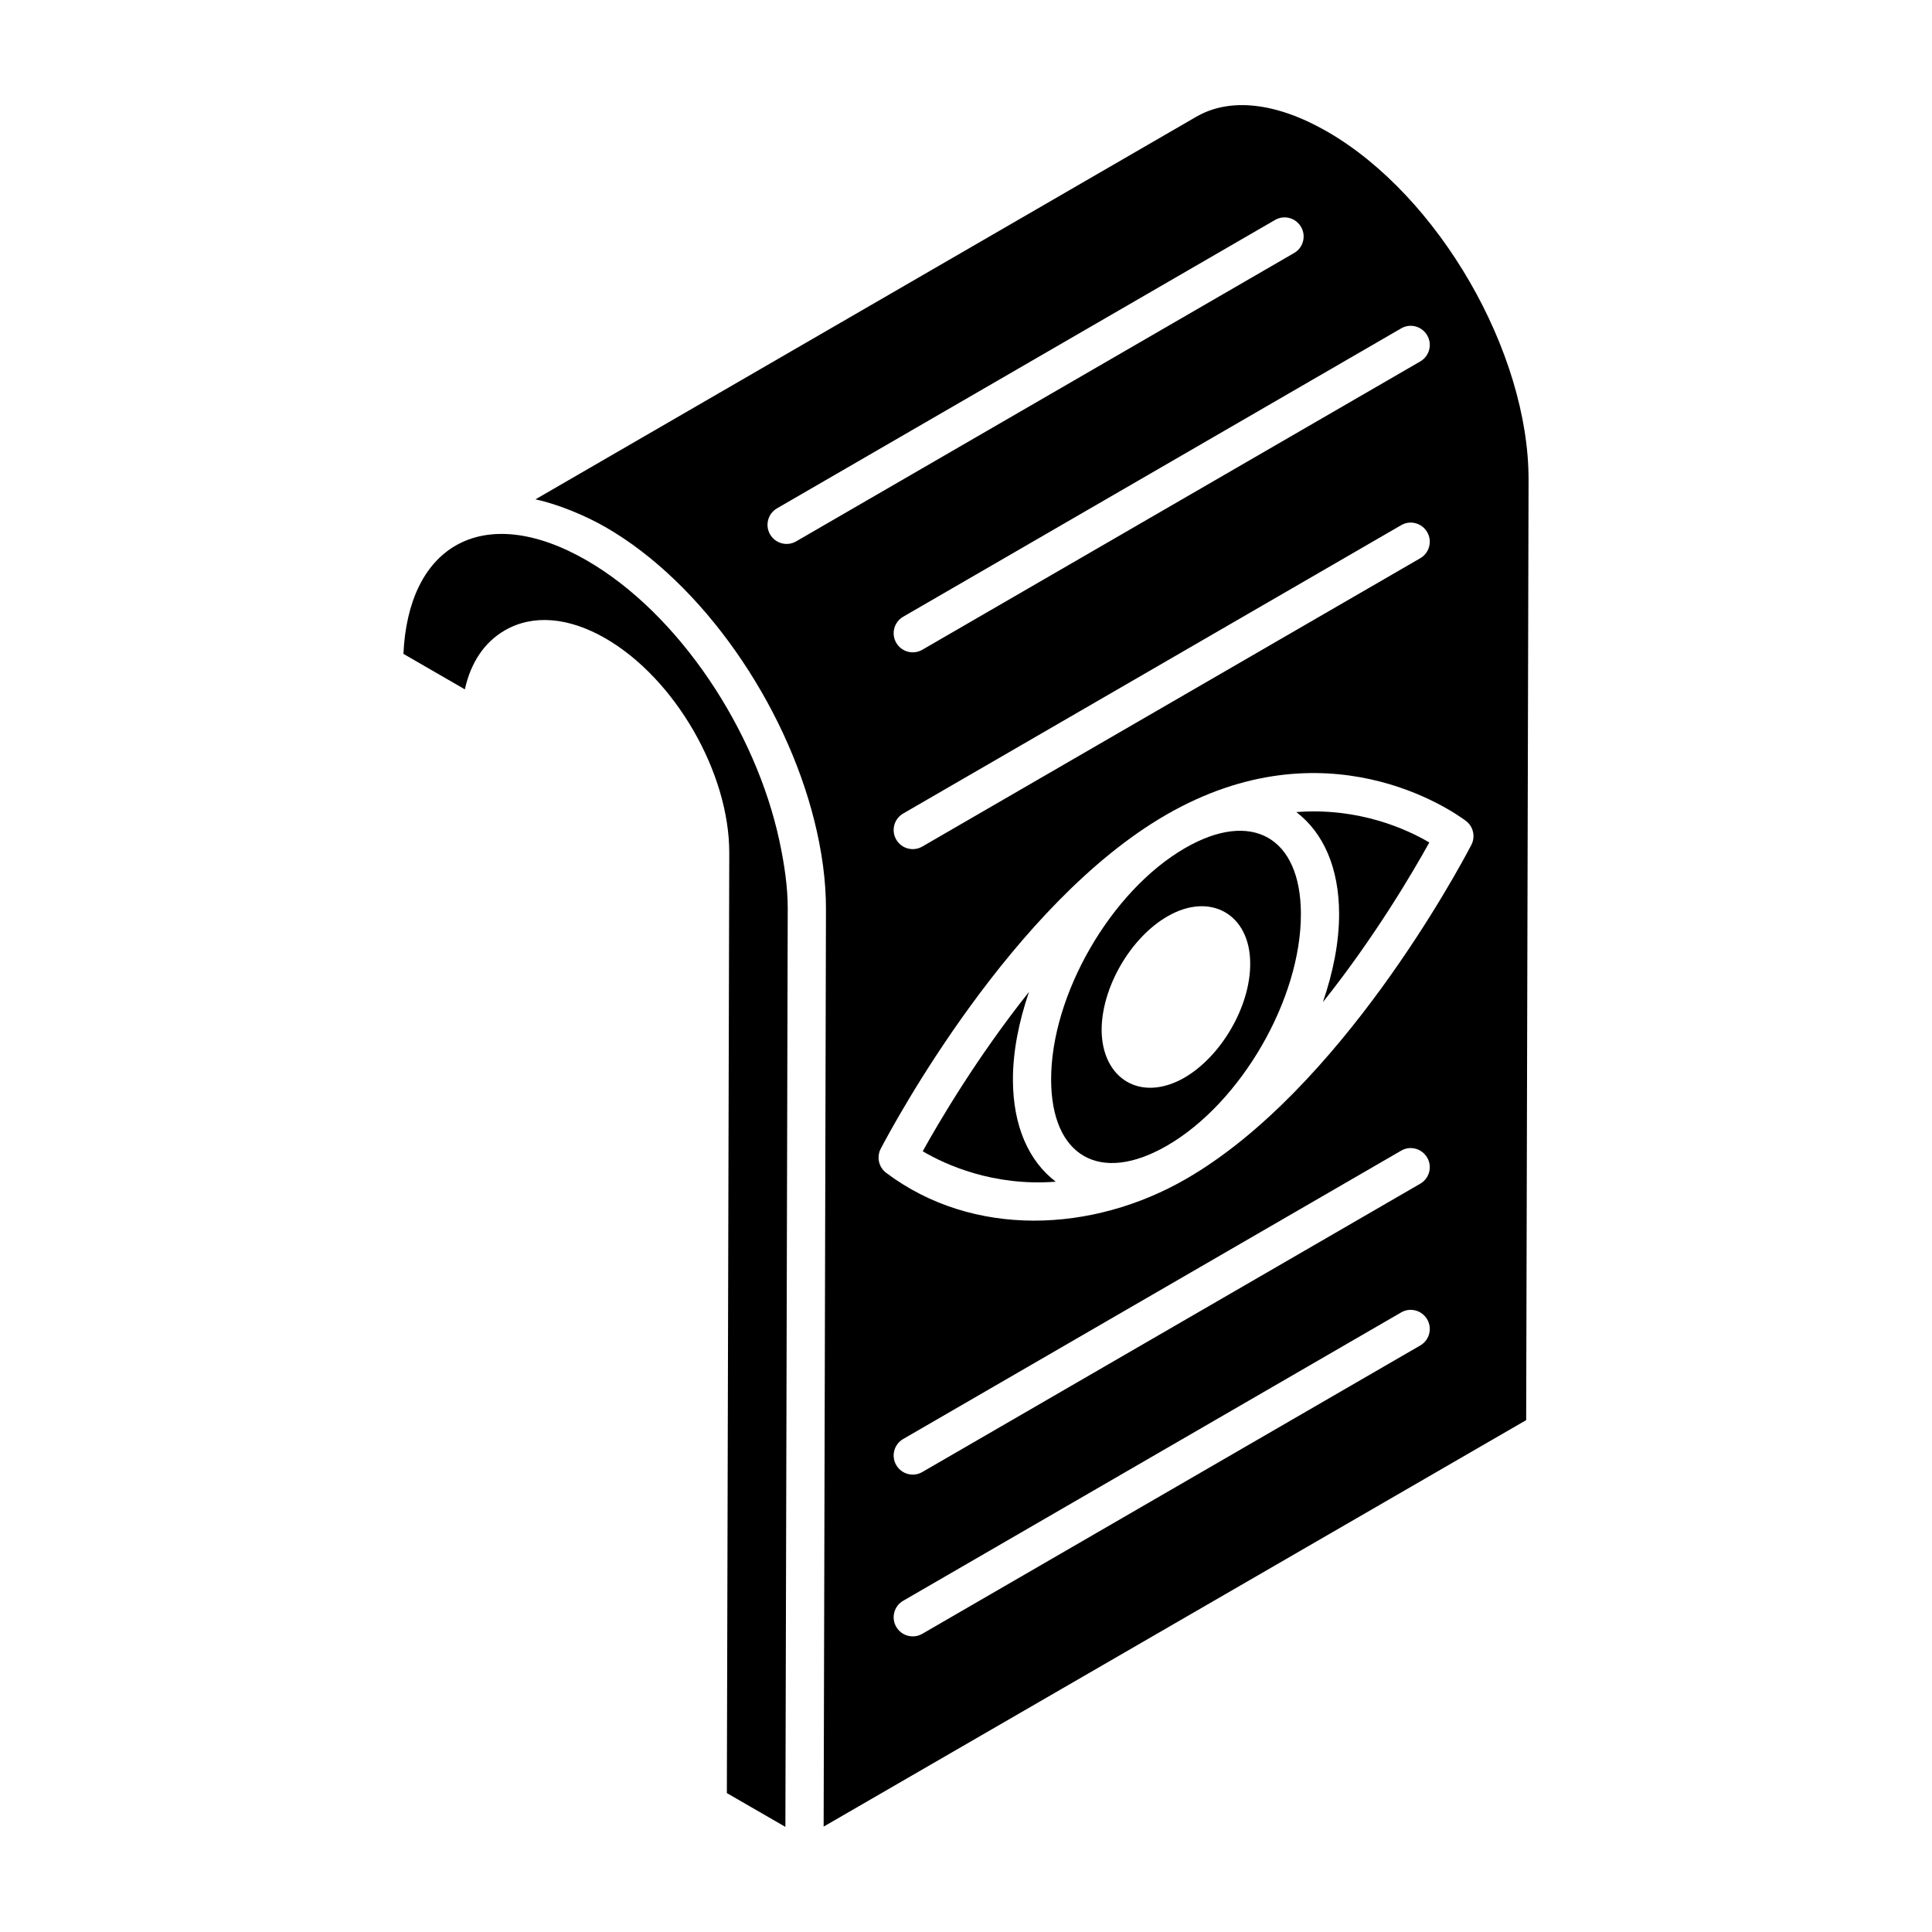
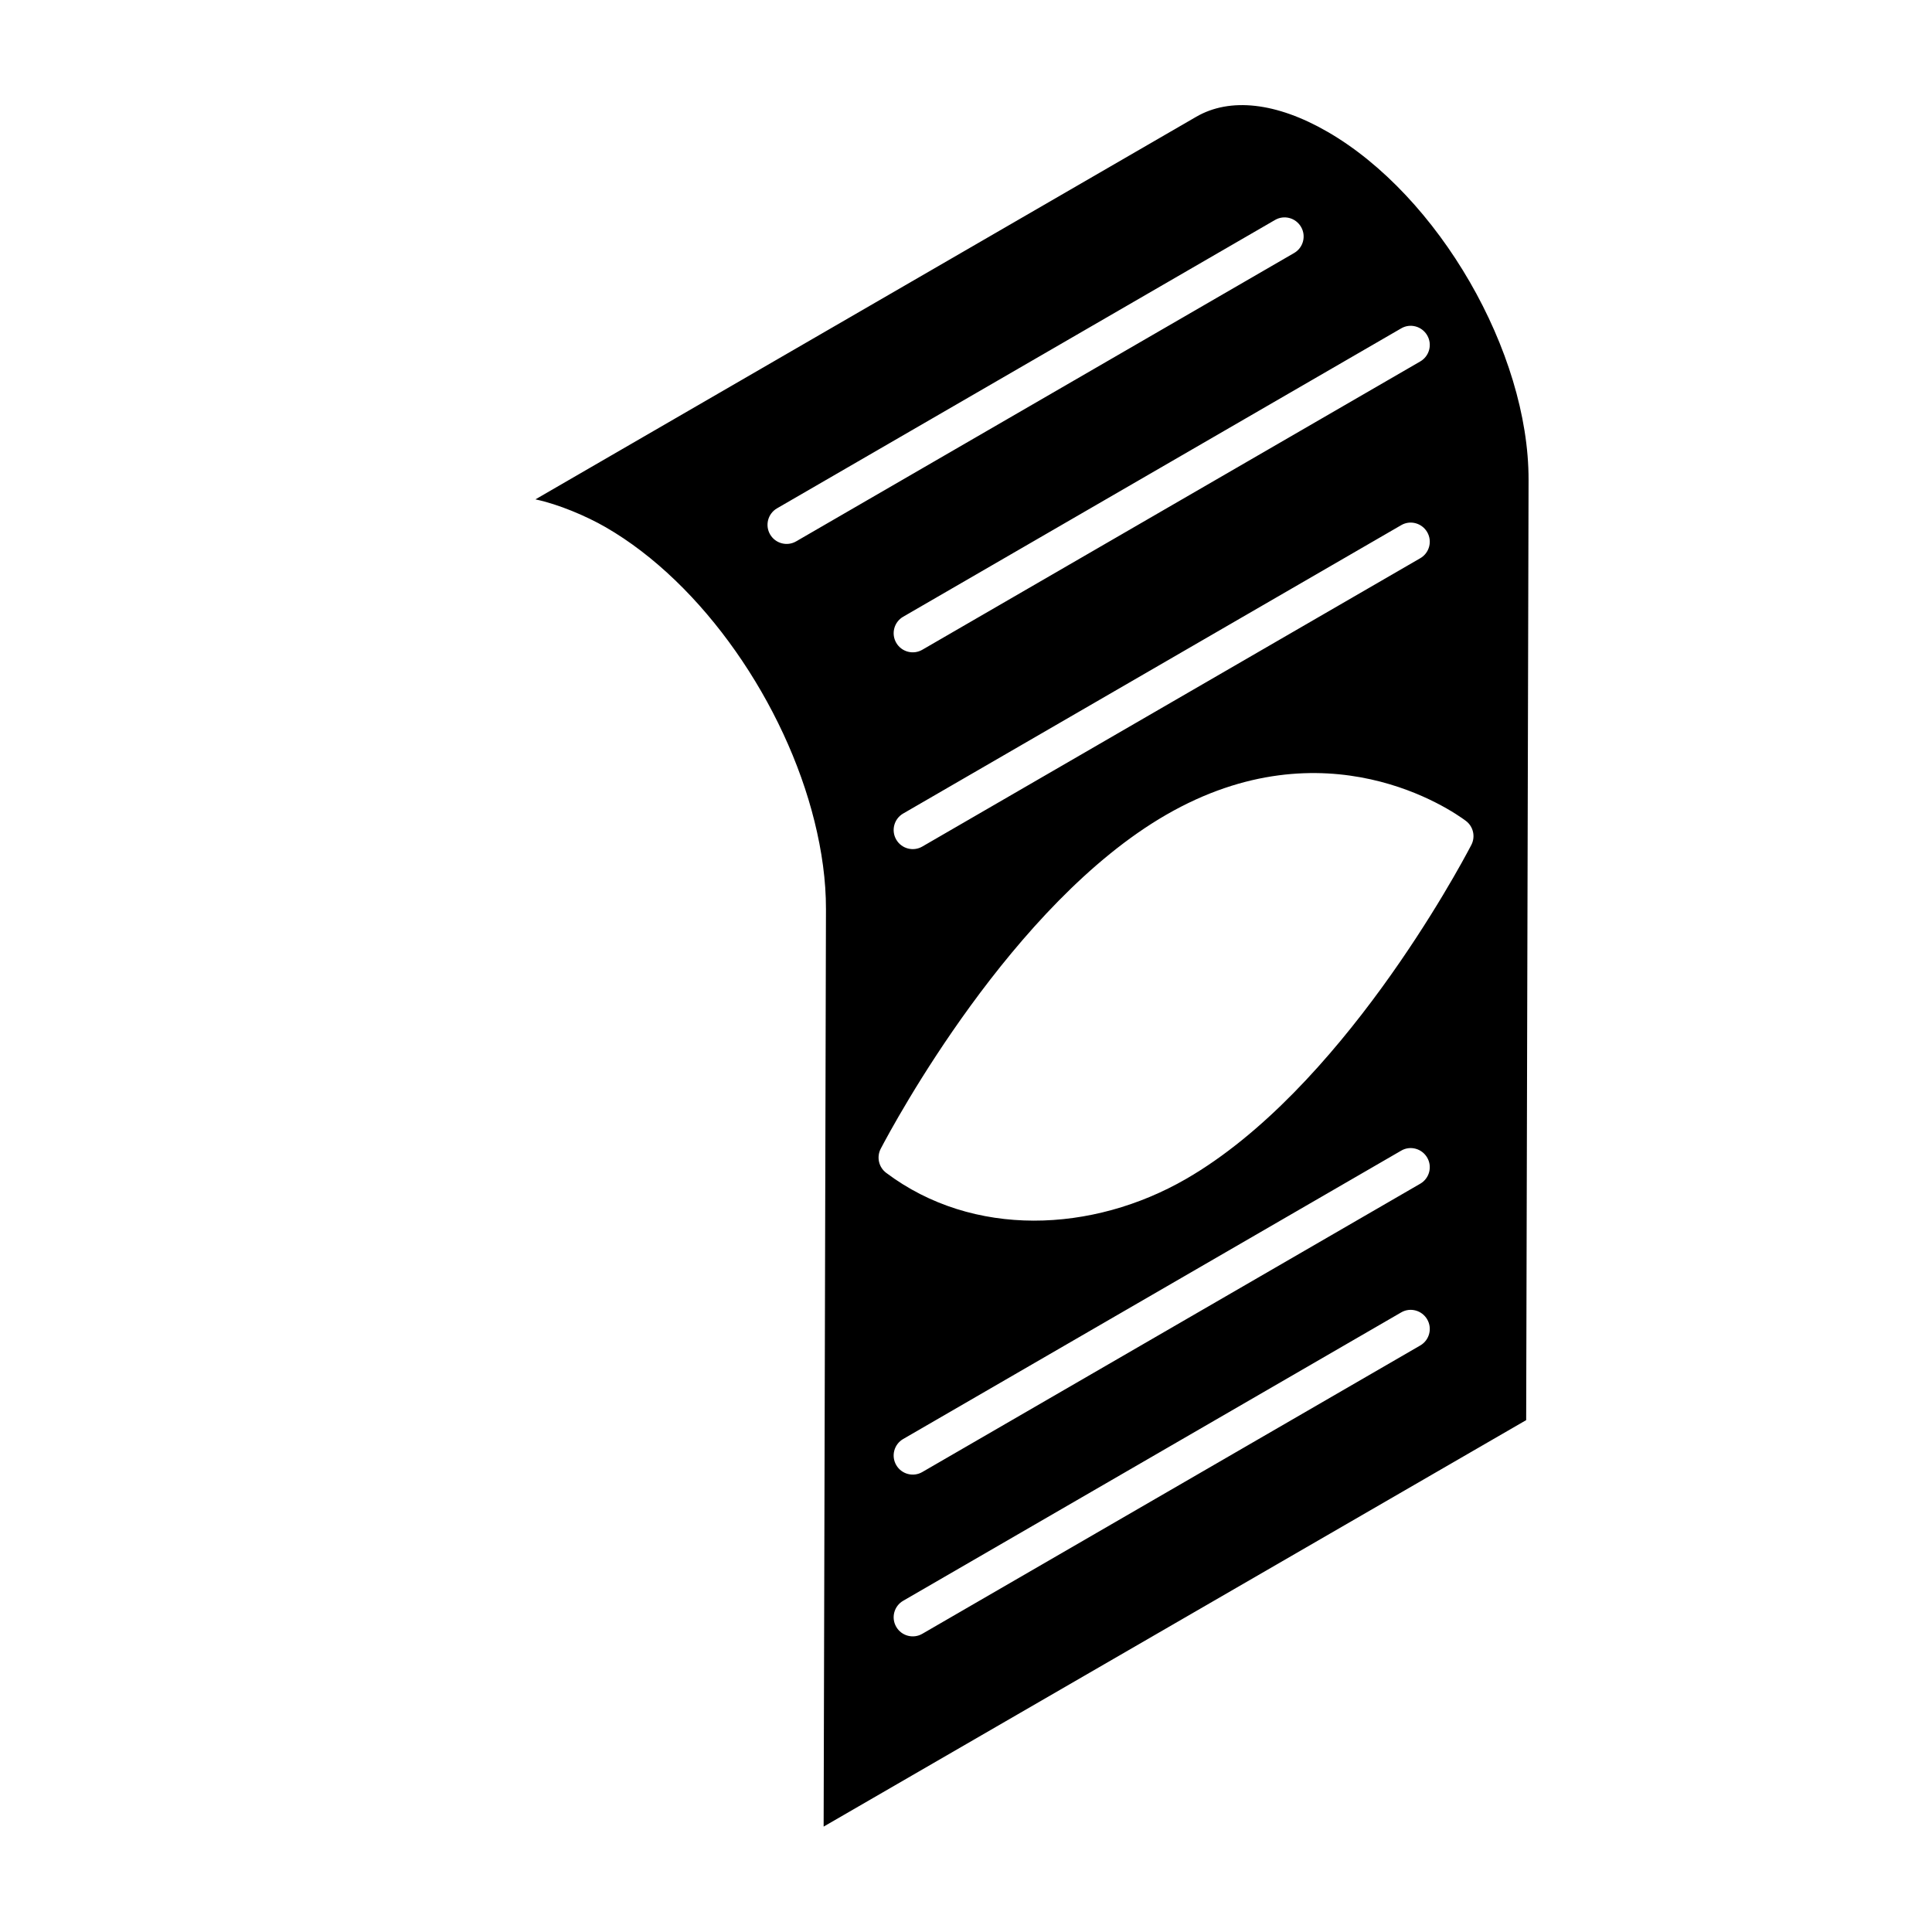
<svg xmlns="http://www.w3.org/2000/svg" fill="#000000" width="800px" height="800px" version="1.1" viewBox="144 144 512 512">
  <g>
-     <path d="m458.06 368.74c-19.637 11.344-35.566 38.906-35.5 61.438 0.062 20.215 12.867 27.738 30.688 17.449 19.641-11.34 35.57-38.914 35.504-61.477-0.059-20.305-13.023-27.613-30.691-17.41zm-0.129 60.828c-11.703 6.738-21.902 0.266-21.988-12.59 0-11.262 7.625-24.473 17.469-30.145 11.352-6.562 21.902-0.531 21.902 12.5 0.086 11.262-7.629 24.562-17.383 30.234z" />
-     <path d="m416.69 406.87c-13.668 17.156-23.754 34.281-28.16 42.23 6.031 3.559 18.695 9.336 35.254 8.062-7.191-5.488-11.312-14.781-11.348-26.957-0.02-7.578 1.598-15.52 4.254-23.336z" />
-     <path d="m487.54 359.21c7.184 5.484 11.301 14.758 11.336 26.902 0.023 7.621-1.609 15.609-4.293 23.465 13.691-17.18 23.789-34.348 28.199-42.316-6.031-3.547-18.703-9.316-35.242-8.051z" />
-     <path d="m299.46 292.5c-13.367-7.715-25.688-9.109-34.695-3.922l-0.027 0.016c-8.34 4.82-13.199 14.941-13.824 28.688l16.281 9.402c1.555-7.106 5.195-12.527 10.625-15.652 7.402-4.262 16.859-3.504 26.633 2.141 18.457 10.656 32.867 35.652 32.809 56.902l-0.637 249.11 15.512 8.957 0.621-243.31c0.016-5.785-0.891-11.809-2.18-17.871-6.289-29.492-26.68-60.367-51.117-74.461z" />
    <path d="m495.78 178.91c-13.473-7.777-25.836-9.168-34.805-3.941l-175.07 101.36c0.035 0.008 0.074 0.027 0.109 0.035 5.949 1.262 13.293 4.352 18.52 7.367 25.762 14.875 47.594 46.785 55.316 77.938 1.957 7.883 3.055 15.719 3.039 23.219l-0.617 243.18c67.605-39.113 119.61-69.199 186.18-107.72l0.633-249.16c0.074-33.891-23.844-75.289-53.312-92.285zm19.535 52.121c2.402-1.422 5.508-0.578 6.91 1.844 1.402 2.414 0.578 5.512-1.844 6.91l-131.96 76.406c-2.359 1.379-5.484 0.617-6.91-1.844-1.402-2.414-0.578-5.512 1.844-6.91zm5.066 60.906-131.96 76.406c-2.359 1.379-5.484 0.617-6.91-1.844-1.402-2.414-0.578-5.512 1.844-6.91l131.96-76.406c2.402-1.422 5.508-0.578 6.91 1.844 1.402 2.414 0.578 5.512-1.844 6.91zm-165.39-4.473c-2.359 1.379-5.484 0.617-6.91-1.844-1.402-2.414-0.578-5.512 1.844-6.91l131.96-76.41c2.414-1.418 5.508-0.582 6.91 1.844 1.402 2.414 0.578 5.512-1.844 6.91zm165.39 213.1-131.96 76.41c-2.359 1.379-5.484 0.617-6.91-1.844-1.402-2.414-0.578-5.512 1.844-6.91l131.96-76.41c2.402-1.414 5.508-0.578 6.91 1.844 1.402 2.414 0.578 5.512-1.844 6.91zm0-42.867-131.96 76.406c-2.359 1.379-5.484 0.617-6.91-1.844-1.402-2.414-0.578-5.512 1.844-6.91l131.96-76.406c2.402-1.422 5.508-0.578 6.91 1.844 1.402 2.414 0.578 5.512-1.844 6.91zm13.531-89.766c-3.434 6.574-34.758 64.926-75.574 88.488-24.781 14.309-56.426 15.73-79.488-1.602-1.984-1.488-2.594-4.203-1.441-6.402 3.445-6.574 34.805-64.91 75.625-88.477 42.363-24.461 75.766-1.152 79.43 1.598 1.984 1.484 2.602 4.195 1.449 6.394z" />
  </g>
</svg>